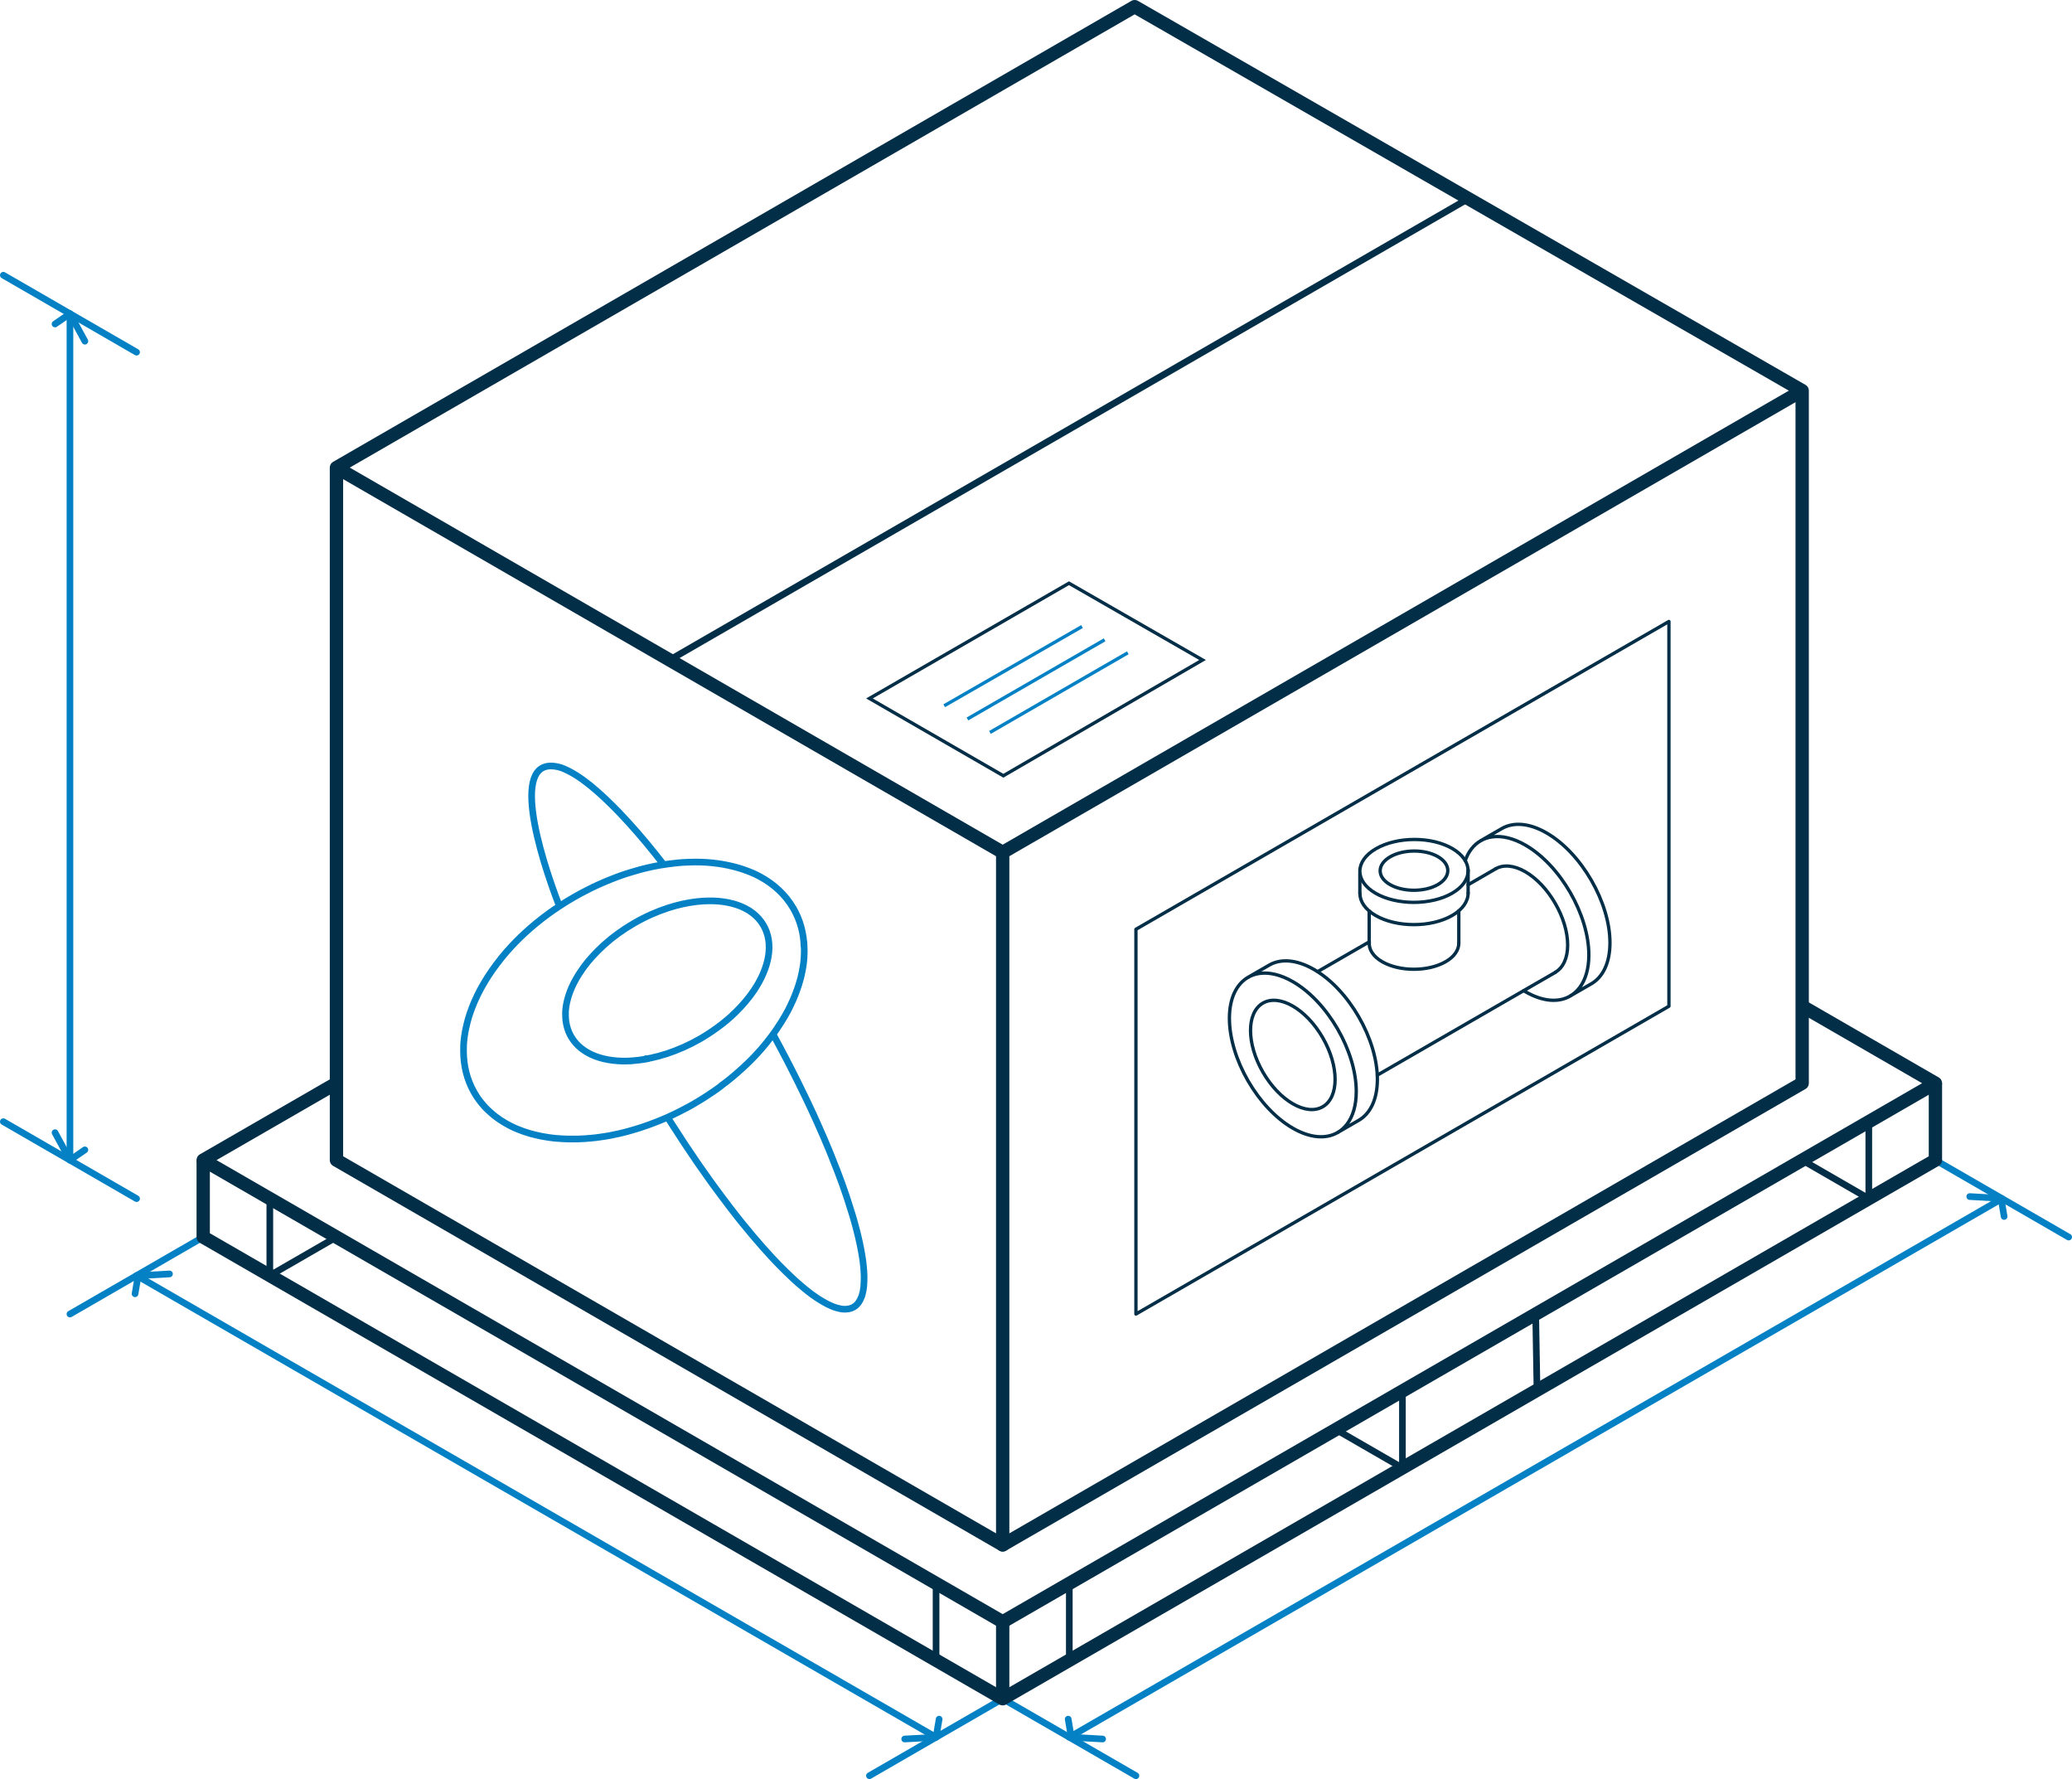
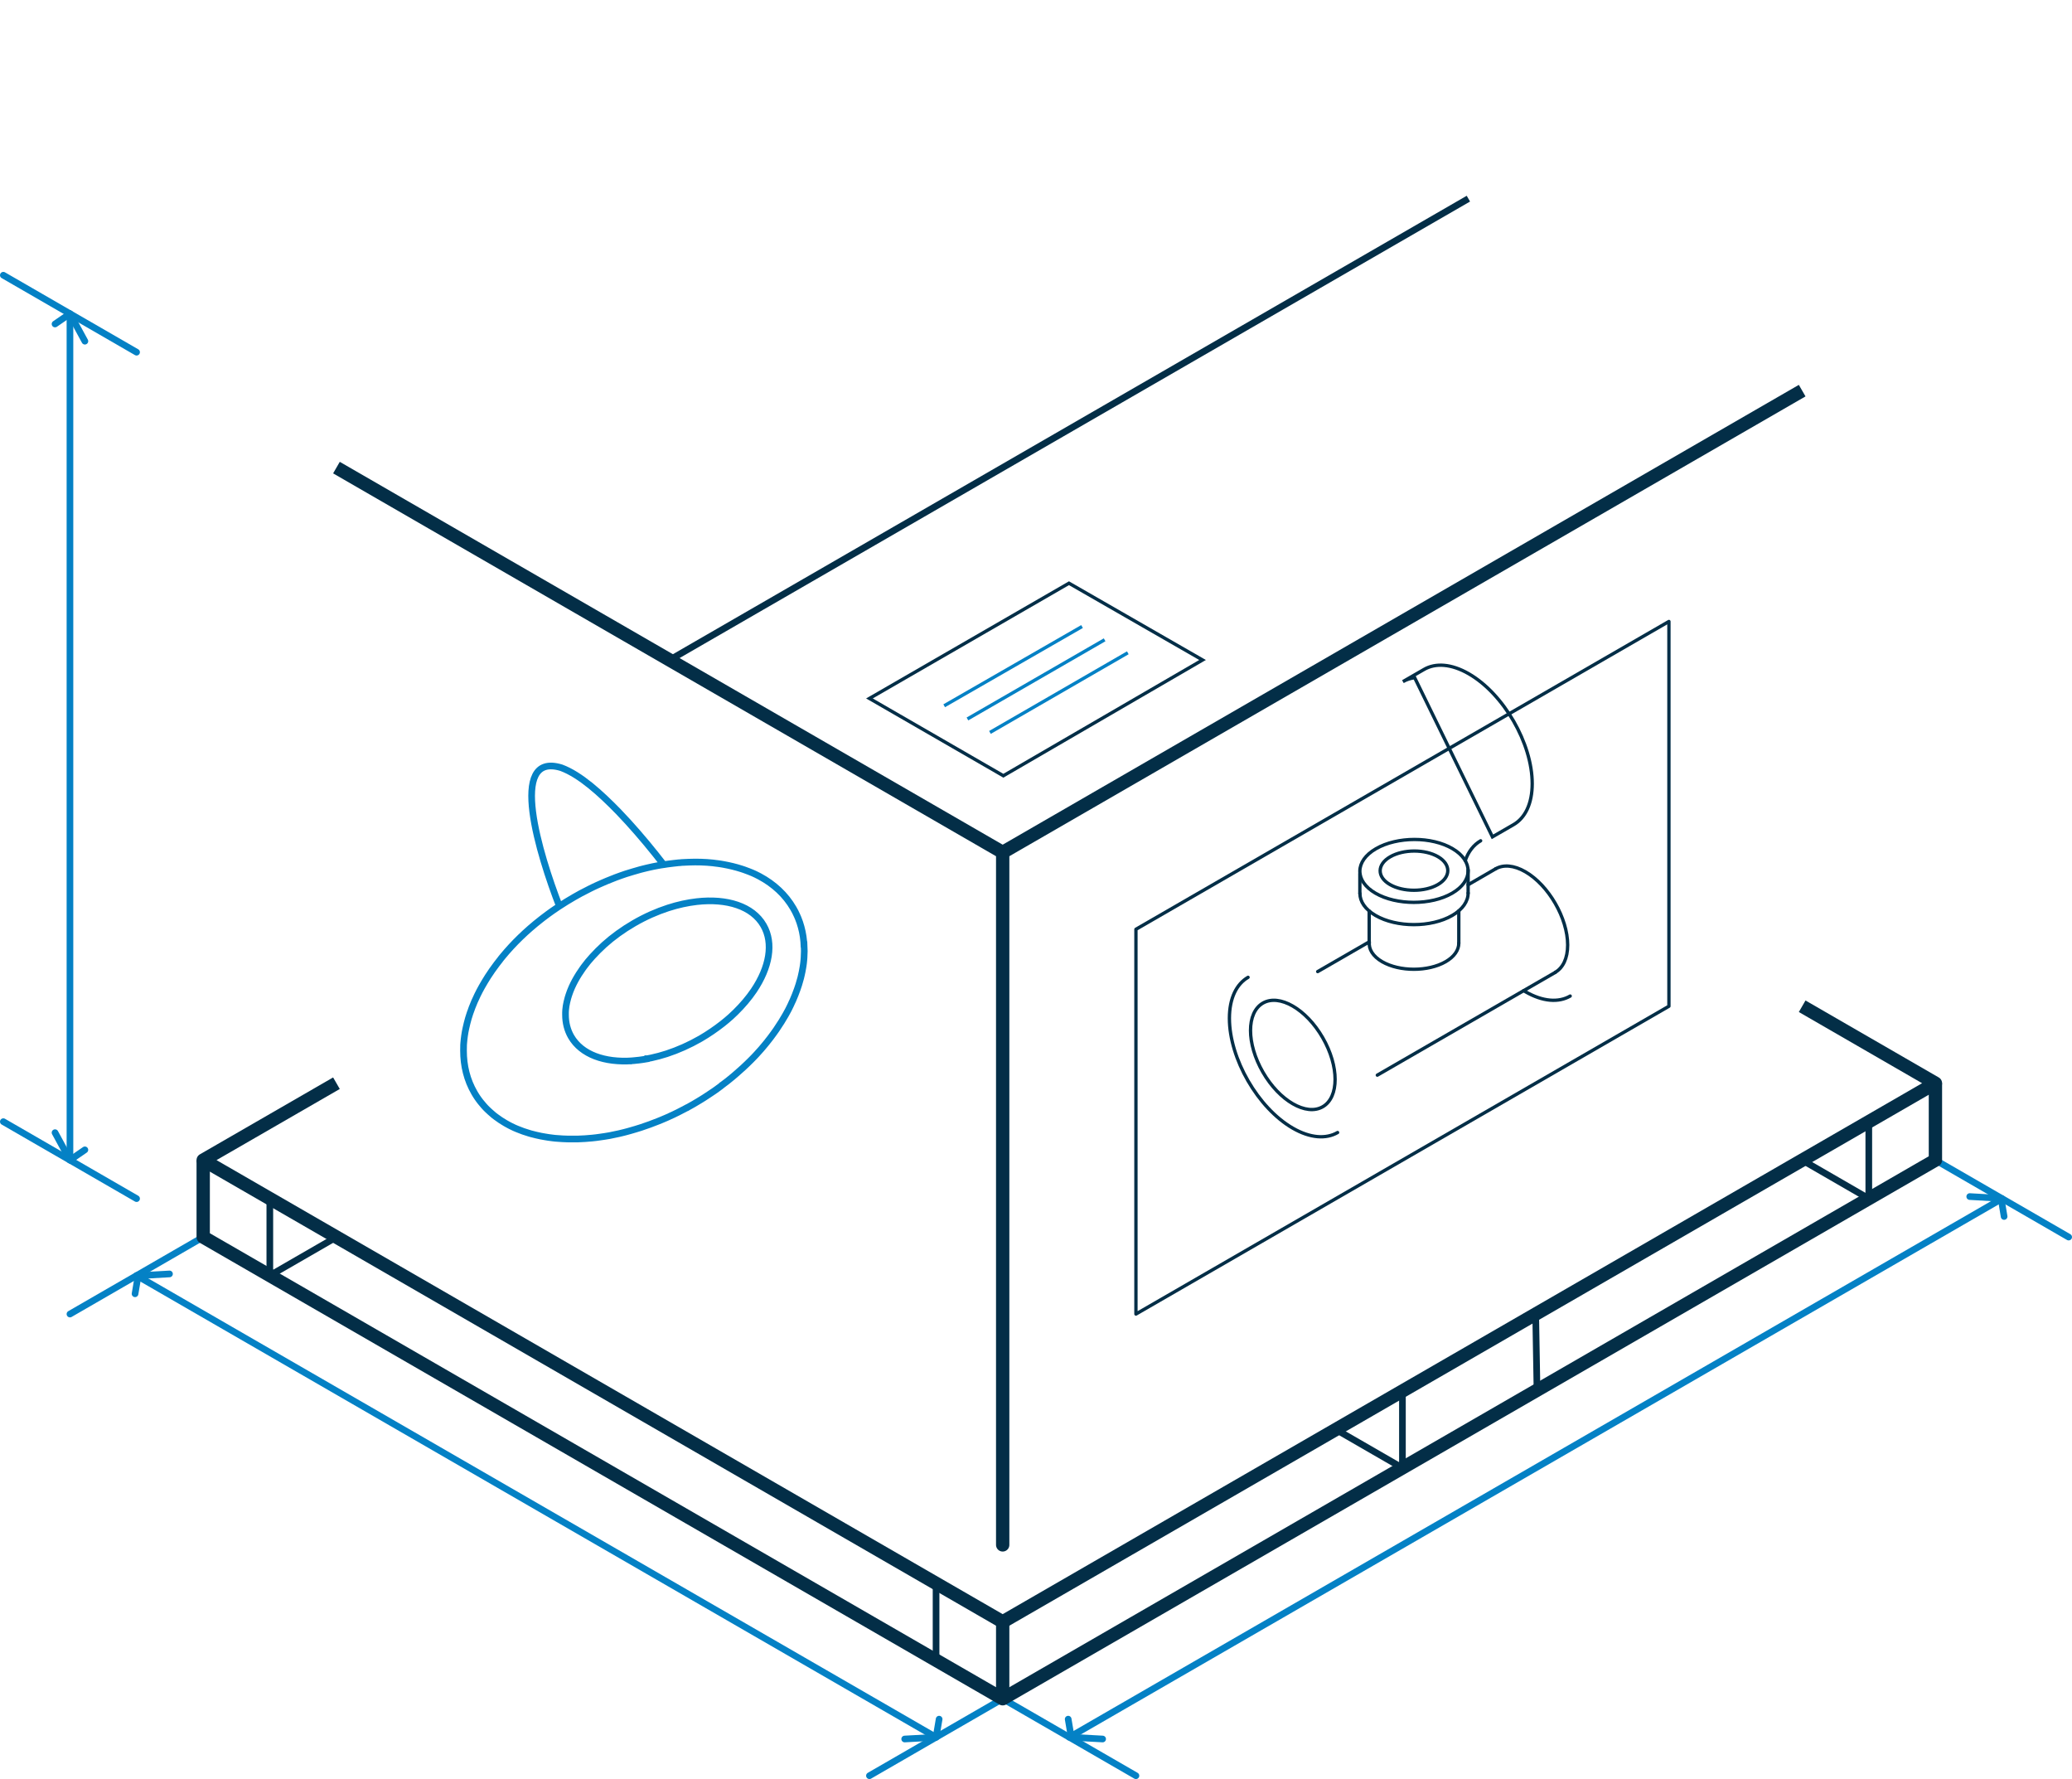
<svg xmlns="http://www.w3.org/2000/svg" id="Layer_2" data-name="Layer 2" viewBox="0 0 311 266.97">
  <g id="illustration-projects">
    <g id="dimensions">
      <line x1="310.5" y1="185.64" x2="290.5" y2="174.09" style="fill: none; stroke: #0481c5; stroke-linecap: round; stroke-linejoin: round;" />
      <polyline points="8.26 48.62 10.5 47.08 12.74 51.2" style="fill: none; stroke: #0481c5; stroke-linecap: round; stroke-linejoin: round;" />
      <polyline points="130.5 266.47 150.5 254.92 170.5 266.47" style="fill: none; stroke: #0481c5; stroke-linecap: round; stroke-linejoin: round;" />
      <line x1="10.5" y1="197.19" x2="30.5" y2="185.64" style="fill: none; stroke: #0481c5; stroke-linecap: round; stroke-linejoin: round;" />
      <line x1="140.5" y1="260.7" x2="20.5" y2="191.41" style="fill: none; stroke: #0481c5; stroke-linecap: round; stroke-linejoin: round;" />
      <line x1="160.5" y1="260.7" x2="300.5" y2="179.87" style="fill: none; stroke: #0481c5; stroke-linecap: round; stroke-linejoin: round;" />
      <line x1=".5" y1="168.32" x2="20.5" y2="179.87" style="fill: none; stroke: #0481c5; stroke-linecap: round; stroke-linejoin: round;" />
      <line x1="10.5" y1="47.08" x2="10.5" y2="174.09" style="fill: none; stroke: #0481c5; stroke-linecap: round; stroke-linejoin: round;" />
      <line x1="20.5" y1="52.85" x2=".5" y2="41.3" style="fill: none; stroke: #0481c5; stroke-linecap: round; stroke-linejoin: round;" />
      <polyline points="165.5 260.96 160.79 260.7 160.33 257.98" style="fill: none; stroke: #0481c5; stroke-linecap: round; stroke-linejoin: round;" />
      <polyline points="295.65 179.56 300.36 179.83 300.81 182.55" style="fill: none; stroke: #0481c5; stroke-linecap: round; stroke-linejoin: round;" />
      <polyline points="12.74 172.55 10.5 174.09 8.26 169.97" style="fill: none; stroke: #0481c5; stroke-linecap: round; stroke-linejoin: round;" />
      <polyline points="20.27 194.15 20.73 191.44 25.44 191.17" style="fill: none; stroke: #0481c5; stroke-linecap: round; stroke-linejoin: round;" />
      <polyline points="140.96 257.98 140.5 260.7 135.79 260.96" style="fill: none; stroke: #0481c5; stroke-linecap: round; stroke-linejoin: round;" />
    </g>
    <g id="main">
      <polyline points="50.5 162.55 30.5 174.09 150.5 243.38 290.5 162.55 270.5 151" style="fill: none; stroke: #032e47; stroke-linejoin: round; stroke-width: 2px;" />
      <polyline points="30.5 174.09 30.5 185.64 150.5 254.92 150.5 243.38" style="fill: none; stroke: #032e47; stroke-linejoin: round; stroke-width: 2px;" />
      <polyline points="290.5 162.55 290.5 174.09 150.5 254.92" style="fill: none; stroke: #032e47; stroke-linejoin: round; stroke-width: 2px;" />
      <polyline points="270.5 58.62 150.5 127.91 150.5 231.83 150.5 127.91 50.5 70.17" style="fill: none; stroke: #032e47; stroke-linejoin: round; stroke-width: 2px;" />
-       <polygon points="270.5 58.62 170.31 1 50.5 70.17 50.5 174.09 150.5 231.83 270.5 162.55 270.5 58.62" style="fill: none; stroke: #032e47; stroke-linejoin: round; stroke-width: 2px;" />
      <line x1="100.5" y1="99.04" x2="220.4" y2="29.81" style="fill: none; stroke: #032e47; stroke-linejoin: round;" />
      <g id="supports">
        <line x1="140.5" y1="249.15" x2="140.5" y2="237.6" style="fill: none; stroke: #032e47; stroke-linejoin: round;" />
-         <line x1="160.5" y1="237.6" x2="160.5" y2="249.15" style="fill: none; stroke: #032e47; stroke-linejoin: round;" />
        <polyline points="40.5 179.87 40.5 191.41 50.5 185.64" style="fill: none; stroke: #032e47; stroke-linejoin: round;" />
        <polyline points="280.5 168.32 280.5 179.87 270.5 174.09" style="fill: none; stroke: #032e47; stroke-linejoin: round;" />
        <line x1="230.5" y1="197.19" x2="230.7" y2="208.62" style="fill: none; stroke: #032e47; stroke-linejoin: round;" />
        <polyline points="200.5 214.51 210.5 220.28 210.5 208.74" style="fill: none; stroke: #032e47; stroke-linejoin: round;" />
      </g>
    </g>
    <g id="contents">
      <polygon points="170.5 197.19 170.5 139.45 250.5 93.26 250.5 151 170.5 197.19" style="fill: none; stroke: #032e47; stroke-linejoin: round; stroke-width: .5px;" />
    </g>
    <g id="sticker">
      <g>
        <polygon points="130.5 104.81 150.6 116.41 180.5 99.04 160.45 87.52 130.5 104.81" style="fill: none; stroke: #032e47; stroke-miterlimit: 10; stroke-width: .5px;" />
        <g>
          <line x1="145.21" y1="107.89" x2="165.8" y2="96.01" style="fill: none; stroke: #0481c5; stroke-miterlimit: 10; stroke-width: .5px;" />
          <line x1="148.59" y1="109.91" x2="169.28" y2="97.96" style="fill: none; stroke: #0481c5; stroke-miterlimit: 10; stroke-width: .5px;" />
          <line x1="141.72" y1="105.91" x2="162.41" y2="94.02" style="fill: none; stroke: #0481c5; stroke-miterlimit: 10; stroke-width: .5px;" />
        </g>
      </g>
    </g>
    <g id="logo">
      <g id="base">
-         <path d="M100.18,167.63c.06.1.13.2.19.31.23.36.45.71.68,1.06,1.18,1.85,2.36,3.63,3.53,5.33.16.23.31.46.47.68.47.68.95,1.35,1.42,2.01.24.33.47.65.7.97.19.26.38.52.57.77.16.22.33.44.49.66.42.56.84,1.12,1.25,1.66.08.11.16.21.24.31.32.41.63.81.94,1.21.21.26.42.52.62.78,1.08,1.34,2.14,2.6,3.17,3.76.13.14.25.29.38.42.03.04.06.07.1.11.19.21.37.41.55.61.16.17.31.34.47.51.17.18.34.36.5.53.17.18.33.35.49.51.66.67,1.3,1.3,1.93,1.89.16.14.31.29.46.43.22.2.44.4.66.58.15.13.3.25.44.37.15.12.29.24.43.36.03.02.05.04.08.07.26.21.51.4.76.59.08.06.15.11.23.17.15.11.31.22.46.32.08.05.15.1.23.16.11.07.22.15.33.21.11.07.21.14.32.2.1.06.19.12.29.17.25.15.5.28.74.4.11.05.22.1.33.15.09.04.18.08.27.12.07.03.13.05.19.08.01,0,.02,0,.04.01.07.03.13.05.2.07.08.03.17.06.25.08.12.03.24.07.35.09.1.02.2.04.29.06.05.01.11.02.16.03.08.01.17.02.25.02.01,0,.02,0,.03,0,.11,0,.22,0,.32,0,.1,0,.2-.01.3-.03.02,0,.05,0,.07-.01.06,0,.11-.02.16-.03.05-.01.11-.03.16-.05.02,0,.04,0,.06-.02.06-.02.12-.04.18-.07.07-.03.14-.06.21-.1.54-.31.93-.84,1.2-1.57.03-.09.06-.18.09-.28.05-.18.1-.36.14-.56.03-.15.05-.31.07-.47.02-.12.03-.26.04-.39,0-.03,0-.06,0-.09.01-.14.02-.29.03-.44,0-.17.01-.34.01-.51,0-.12,0-.24,0-.36-.01-.45-.04-.93-.09-1.43-.03-.28-.06-.58-.1-.88-.02-.13-.04-.26-.06-.39-.02-.15-.05-.3-.07-.44-.39-2.39-1.13-5.22-2.19-8.4-.06-.19-.13-.38-.19-.57-.19-.57-.4-1.16-.61-1.76-.22-.6-.44-1.2-.68-1.82-.31-.82-.64-1.65-.99-2.51-.08-.21-.17-.43-.26-.64-.53-1.29-1.1-2.61-1.71-3.97-.4-.9-.82-1.82-1.26-2.75-.11-.23-.22-.46-.33-.69-.11-.24-.22-.47-.34-.71-.34-.7-.68-1.41-1.04-2.13-.23-.47-.47-.95-.72-1.44-.68-1.35-1.4-2.72-2.14-4.11-.3-.56-.6-1.13-.91-1.69" style="fill: none; stroke: #0481c5; stroke-miterlimit: 10;" />
        <path d="M99.6,129.73c-.4-.52-.81-1.03-1.2-1.53-1.8-2.25-3.65-4.39-5.55-6.37,0,0-.01,0-.02-.02-2.67-2.74-5.74-5.55-8.58-6.6-8.11-2.48-3.23,13.2-.3,20.75" style="fill: none; stroke: #0481c5; stroke-miterlimit: 10;" />
      </g>
      <path id="hollow" d="M120.67,141.73c-.01-.27-.04-.53-.07-.79-.02-.14-.04-.28-.05-.41-.04-.24-.08-.49-.13-.72-.1-.47-.23-.94-.38-1.39-.07-.22-.15-.42-.24-.64-.05-.12-.1-.25-.16-.37-.09-.19-.18-.38-.27-.57-.09-.18-.19-.35-.29-.53-1.18-2.04-2.92-3.64-5.06-4.79-.18-.1-.37-.2-.57-.29h0c-.1-.05-.2-.1-.3-.14-.08-.04-.16-.08-.25-.11-.08-.03-.17-.07-.25-.1-.08-.04-.16-.07-.25-.1-.12-.04-.23-.09-.35-.13-.13-.05-.25-.09-.38-.14-.12-.04-.24-.08-.36-.12-.87-.28-1.78-.5-2.72-.67-.13-.03-.27-.05-.41-.07-.14-.02-.28-.04-.41-.06s-.28-.04-.42-.05c-.13-.02-.25-.03-.37-.05-1.15-.12-2.35-.16-3.59-.11-.29.01-.58.02-.87.04-.15,0-.31.02-.46.04-.16,0-.31.02-.46.04-.15.01-.31.03-.46.05-.24.03-.48.06-.73.09-.1.01-.2.03-.3.04,0,0,0,0,0,0-.13.02-.25.03-.38.06-.04,0-.08.01-.13.02-.11.02-.23.04-.34.05-.08.02-.16.03-.24.04-.08.01-.16.02-.24.04-.52.1-1.05.2-1.58.33-.18.04-.36.09-.54.13-.18.04-.36.09-.55.14-.37.1-.74.21-1.11.32-.35.1-.7.21-1.05.32-.5.17-1,.34-1.5.53-.16.06-.32.12-.48.19-.3.12-.6.24-.9.36-.19.08-.37.16-.56.24-.16.07-.32.13-.48.21-.16.07-.31.14-.47.21-.16.07-.33.15-.49.23-.16.08-.33.15-.49.24-.48.24-.96.48-1.44.74-.33.18-.66.36-.98.55-.76.44-1.5.89-2.21,1.36-.07.04-.13.09-.2.13h0c-.13.09-.26.17-.38.26l-.44.3c-.48.34-.95.68-1.4,1.03-.1.08-.21.16-.31.24-2.22,1.73-4.16,3.62-5.79,5.6-.1.12-.2.25-.3.37-.04.04-.07.09-.1.14-.16.2-.32.4-.47.6-.48.63-.92,1.27-1.33,1.9-.08.13-.16.26-.24.39-.05.08-.1.16-.15.24-.05.09-.11.18-.16.27-.49.82-.93,1.65-1.3,2.49-.05.11-.1.22-.16.34-.13.3-.26.61-.37.91-.05.13-.1.26-.14.39-.02.04-.04.09-.05.14-.04.12-.08.24-.13.36-.16.47-.3.95-.42,1.43-.07.26-.13.51-.18.77-.17.76-.27,1.52-.33,2.27,0,.11-.01.21-.02.31,0,.04,0,.08,0,.12,0,.23-.01.46-.01.68,0,2.26.52,4.39,1.63,6.31.07.12.14.24.21.35.14.23.3.46.46.68.08.11.16.22.25.33.17.21.34.42.52.62.18.21.37.4.57.59.1.09.19.19.3.28.2.18.41.36.62.54.11.09.22.17.33.25.22.17.45.33.68.48.23.15.47.3.71.44.1.06.21.12.32.18.08.04.16.09.24.13.08.04.15.08.23.12.18.09.36.17.54.26.08.03.15.07.23.1.06.03.12.05.19.08.09.04.19.08.28.11.21.09.43.17.65.25.27.09.54.18.81.26.11.03.22.06.33.1.27.07.55.15.83.21.23.05.46.1.69.15.06,0,.11.02.17.03.11.02.22.04.33.06.42.08.85.14,1.28.19.24.03.49.06.74.07.49.04.99.07,1.5.08.13,0,.25,0,.38,0,.25,0,.51,0,.77,0,.13,0,.26,0,.39,0,.7-.02,1.41-.07,2.13-.14.36-.03.71-.08,1.07-.13.14-.02.27-.04.41-.06.13-.02.27-.04.41-.06.24-.04.48-.08.73-.12.47-.09.95-.19,1.43-.3.25-.05.49-.12.74-.18.14-.03.28-.07.42-.11.18-.05.36-.1.54-.15.52-.15,1.04-.3,1.56-.47.44-.14.88-.3,1.33-.46.4-.15.8-.3,1.2-.46.15-.06.3-.12.45-.18.28-.12.57-.24.85-.36h0c.07-.03.14-.06.2-.09.21-.09.42-.19.63-.29.07-.03.13-.06.2-.09.17-.08.34-.16.51-.25.05-.02.09-.04.13-.06.3-.15.6-.3.89-.46.03-.02.05-.03.08-.04.14-.08.29-.15.43-.23h.02c.06-.04.13-.08.19-.11.03-.02.05-.03.08-.04.06-.03.12-.06.18-.1.19-.1.37-.2.55-.31.34-.2.68-.4,1.02-.61.18-.11.35-.22.53-.33.17-.11.35-.22.52-.34s.34-.22.51-.34c.16-.11.32-.22.48-.32.17-.12.34-.25.52-.37.02-.02.04-.03.05-.04.16-.11.3-.22.45-.33.04-.03.08-.06.11-.09,0,0,.01,0,.02-.02.28-.2.55-.41.83-.63.02-.01.03-.03.05-.04.14-.11.28-.22.42-.34.15-.13.3-.25.46-.38.07-.05.13-.1.19-.16.14-.12.28-.24.41-.36.24-.21.48-.43.72-.64.01,0,.02-.01.03-.02.25-.23.49-.46.74-.7.16-.16.32-.31.48-.47,0-.01.02-.02.03-.03.17-.18.35-.35.52-.53.11-.12.21-.23.32-.34.25-.27.49-.53.72-.8.17-.19.33-.39.49-.58.14-.17.28-.35.42-.51.02-.02.04-.05.05-.07.3-.37.59-.75.86-1.13.01-.02.02-.03.03-.04.14-.2.29-.4.42-.59.27-.39.53-.79.78-1.19.14-.22.27-.44.4-.67.07-.12.14-.25.22-.37.14-.25.28-.5.41-.75.06-.12.12-.24.18-.36.07-.13.13-.26.19-.39.06-.13.12-.25.17-.38.05-.1.09-.2.14-.29.24-.55.46-1.1.65-1.64.08-.24.16-.47.24-.71.11-.34.2-.67.29-1.01.03-.13.07-.26.09-.38.09-.38.17-.77.23-1.15.02-.1.03-.2.05-.3.04-.28.08-.56.1-.84.01-.13.02-.25.03-.37.05-.67.05-1.34.01-1.99ZM97.11,158.9c-.18.03-.36.07-.54.09-.14.02-.28.04-.42.06-.1.02-.21.03-.31.04-.1.01-.21.03-.31.03-.09.01-.18.02-.27.03-.11.01-.23.02-.34.03.06.11.12.22.18.33-.06-.11-.12-.22-.18-.32-4.17.29-7.63-.93-9.2-3.63-.57-.99-.84-2.1-.84-3.28,0-.11,0-.23,0-.35v-.03c0-.11.01-.23.02-.35.03-.38.09-.76.18-1.15.02-.08.04-.16.06-.24,0-.02.01-.04.02-.07.01-.04.02-.09.03-.13.02-.09.05-.17.07-.26.03-.11.07-.21.1-.32.02-.06.04-.12.06-.18.1-.3.22-.61.35-.91.03-.08.07-.15.1-.23.07-.15.14-.3.22-.46.07-.15.15-.3.24-.46.04-.08.08-.15.13-.23.04-.08.09-.15.13-.23.04-.08.09-.15.14-.23.05-.08.1-.17.16-.26.12-.18.24-.36.37-.55.06-.09.13-.18.19-.28.07-.09.13-.18.2-.28.38-.52.81-1.04,1.27-1.54.53-.58,1.1-1.16,1.71-1.71.01-.01.03-.03.04-.04,1.31-1.18,2.82-2.28,4.5-3.25,1.69-.98,3.42-1.74,5.11-2.29,1.48-.48,2.92-.79,4.31-.95,4.52-.51,8.35.68,10.01,3.56,1.56,2.7.88,6.32-1.45,9.78-.75,1.11-1.68,2.21-2.75,3.26-.11.11-.23.23-.36.34-.12.12-.24.22-.36.34-.4.36-.81.7-1.24,1.04-1.01.79-2.1,1.54-3.28,2.23-1.69.97-3.41,1.73-5.09,2.28-.78.25-1.54.46-2.3.62-.2.05-.41.09-.62.12,0,0-.02,0-.03,0Z" style="fill: none; stroke: #0481c5; stroke-miterlimit: 10;" />
    </g>
    <g id="pipe">
      <g id="pipe-2" data-name="pipe">
        <g>
          <g>
            <path d="M187.33,146.66c-1.73,1-2.8,3.13-2.8,6.15,0,6.05,4.28,13.47,9.52,16.49,2.62,1.51,5,1.65,6.72.65" style="fill: none; stroke: #032e47; stroke-linecap: round; stroke-miterlimit: 10; stroke-width: .5px;" />
-             <path d="M189.1,146.07c1.44-.19,3.14.2,4.95,1.24,5.24,3.02,9.52,10.44,9.52,16.49,0,2.09-.51,3.75-1.4,4.91-.4.52-.87.93-1.4,1.24l3.17-1.83c1.73-1,2.8-3.13,2.8-6.15,0-6.05-4.28-13.47-9.52-16.49-2.62-1.51-5-1.65-6.72-.65,0,0-3.17,1.83-3.17,1.83.53-.31,1.13-.51,1.77-.59Z" style="fill: none; stroke: #032e47; stroke-linecap: round; stroke-miterlimit: 10; stroke-width: .5px;" />
          </g>
          <g>
            <path d="M228.7,148.66c.09.05.17.1.26.16,2.62,1.51,5,1.65,6.72.65" style="fill: none; stroke: #032e47; stroke-linecap: round; stroke-miterlimit: 10; stroke-width: .5px;" />
            <path d="M222.24,126.17c-1.04.6-1.84,1.61-2.31,2.97" style="fill: none; stroke: #032e47; stroke-linecap: round; stroke-miterlimit: 10; stroke-width: .5px;" />
-             <path d="M224.01,125.58c1.44-.19,3.14.2,4.95,1.24,5.24,3.02,9.52,10.44,9.52,16.49,0,2.09-.51,3.75-1.4,4.91-.4.52-.87.93-1.4,1.24l3.17-1.83c1.73-1,2.8-3.13,2.8-6.15,0-6.05-4.28-13.47-9.52-16.49-2.62-1.51-5-1.65-6.72-.65,0,0-3.17,1.83-3.17,1.83.53-.31,1.13-.51,1.77-.59Z" style="fill: none; stroke: #032e47; stroke-linecap: round; stroke-miterlimit: 10; stroke-width: .5px;" />
+             <path d="M224.01,125.58l3.17-1.83c1.73-1,2.8-3.13,2.8-6.15,0-6.05-4.28-13.47-9.52-16.49-2.62-1.51-5-1.65-6.72-.65,0,0-3.17,1.83-3.17,1.83.53-.31,1.13-.51,1.77-.59Z" style="fill: none; stroke: #032e47; stroke-linecap: round; stroke-miterlimit: 10; stroke-width: .5px;" />
          </g>
          <path d="M224.5,130.37c1.15-.65,2.72-.55,4.45.45,3.49,2.02,6.35,6.96,6.35,10.99,0,2.01-.71,3.42-1.85,4.09" style="fill: none; stroke: #032e47; stroke-linecap: round; stroke-miterlimit: 10; stroke-width: .5px;" />
          <line x1="205.51" y1="141.34" x2="197.78" y2="145.8" style="fill: none; stroke: #032e47; stroke-linecap: round; stroke-miterlimit: 10; stroke-width: .5px;" />
          <line x1="224.5" y1="130.37" x2="220.36" y2="132.77" style="fill: none; stroke: #032e47; stroke-linecap: round; stroke-miterlimit: 10; stroke-width: .5px;" />
          <line x1="206.73" y1="161.34" x2="233.46" y2="145.91" style="fill: none; stroke: #032e47; stroke-linecap: round; stroke-miterlimit: 10; stroke-width: .5px;" />
          <ellipse cx="194.05" cy="158.31" rx="5.18" ry="8.98" transform="translate(-53.16 118.23) rotate(-30)" style="fill: none; stroke: #032e47; stroke-linecap: round; stroke-miterlimit: 10; stroke-width: .5px;" />
        </g>
      </g>
      <g id="upper-section">
        <path d="M218.96,141.54c0,1.01-.66,2.02-1.98,2.78-2.62,1.51-6.9,1.51-9.52,0-1.4-.81-2.05-1.9-1.93-2.97" style="fill: none; stroke: #032e47; stroke-linecap: round; stroke-miterlimit: 10; stroke-width: .5px;" />
        <path d="M220.36,134.02c0,1.22-.8,2.44-2.39,3.36-3.16,1.83-8.34,1.83-11.5,0-1.57-.91-2.35-2.1-2.35-3.3" style="fill: none; stroke: #032e47; stroke-linecap: round; stroke-miterlimit: 10; stroke-width: .5px;" />
        <path d="M206.46,134.04c-3.16-1.83-3.13-4.83.07-6.68,3.2-1.85,8.38-1.85,11.5,0,3.13,1.85,3.1,4.85-.07,6.68-3.16,1.83-8.34,1.83-11.5,0Z" style="fill: none; stroke: #032e47; stroke-linecap: round; stroke-miterlimit: 10; stroke-width: .5px;" />
        <line x1="205.51" y1="136.72" x2="205.51" y2="141.59" style="fill: none; stroke: #032e47; stroke-linecap: round; stroke-miterlimit: 10; stroke-width: .5px;" />
        <line x1="218.96" y1="136.69" x2="218.96" y2="141.54" style="fill: none; stroke: #032e47; stroke-linecap: round; stroke-miterlimit: 10; stroke-width: .5px;" />
        <line x1="204.11" y1="131.13" x2="204.11" y2="134.08" style="fill: none; stroke: #032e47; stroke-linecap: round; stroke-miterlimit: 10; stroke-width: .5px;" />
        <line x1="220.36" y1="130.53" x2="220.36" y2="134.02" style="fill: none; stroke: #032e47; stroke-linecap: round; stroke-miterlimit: 10; stroke-width: .5px;" />
        <path d="M208.63,132.74c-1.98-1.14-1.96-3.02.04-4.17s5.23-1.15,7.19,0c1.95,1.15,1.93,3.03-.04,4.17s-5.21,1.14-7.19,0Z" style="fill: none; stroke: #032e47; stroke-linecap: round; stroke-miterlimit: 10; stroke-width: .5px;" />
      </g>
    </g>
  </g>
</svg>